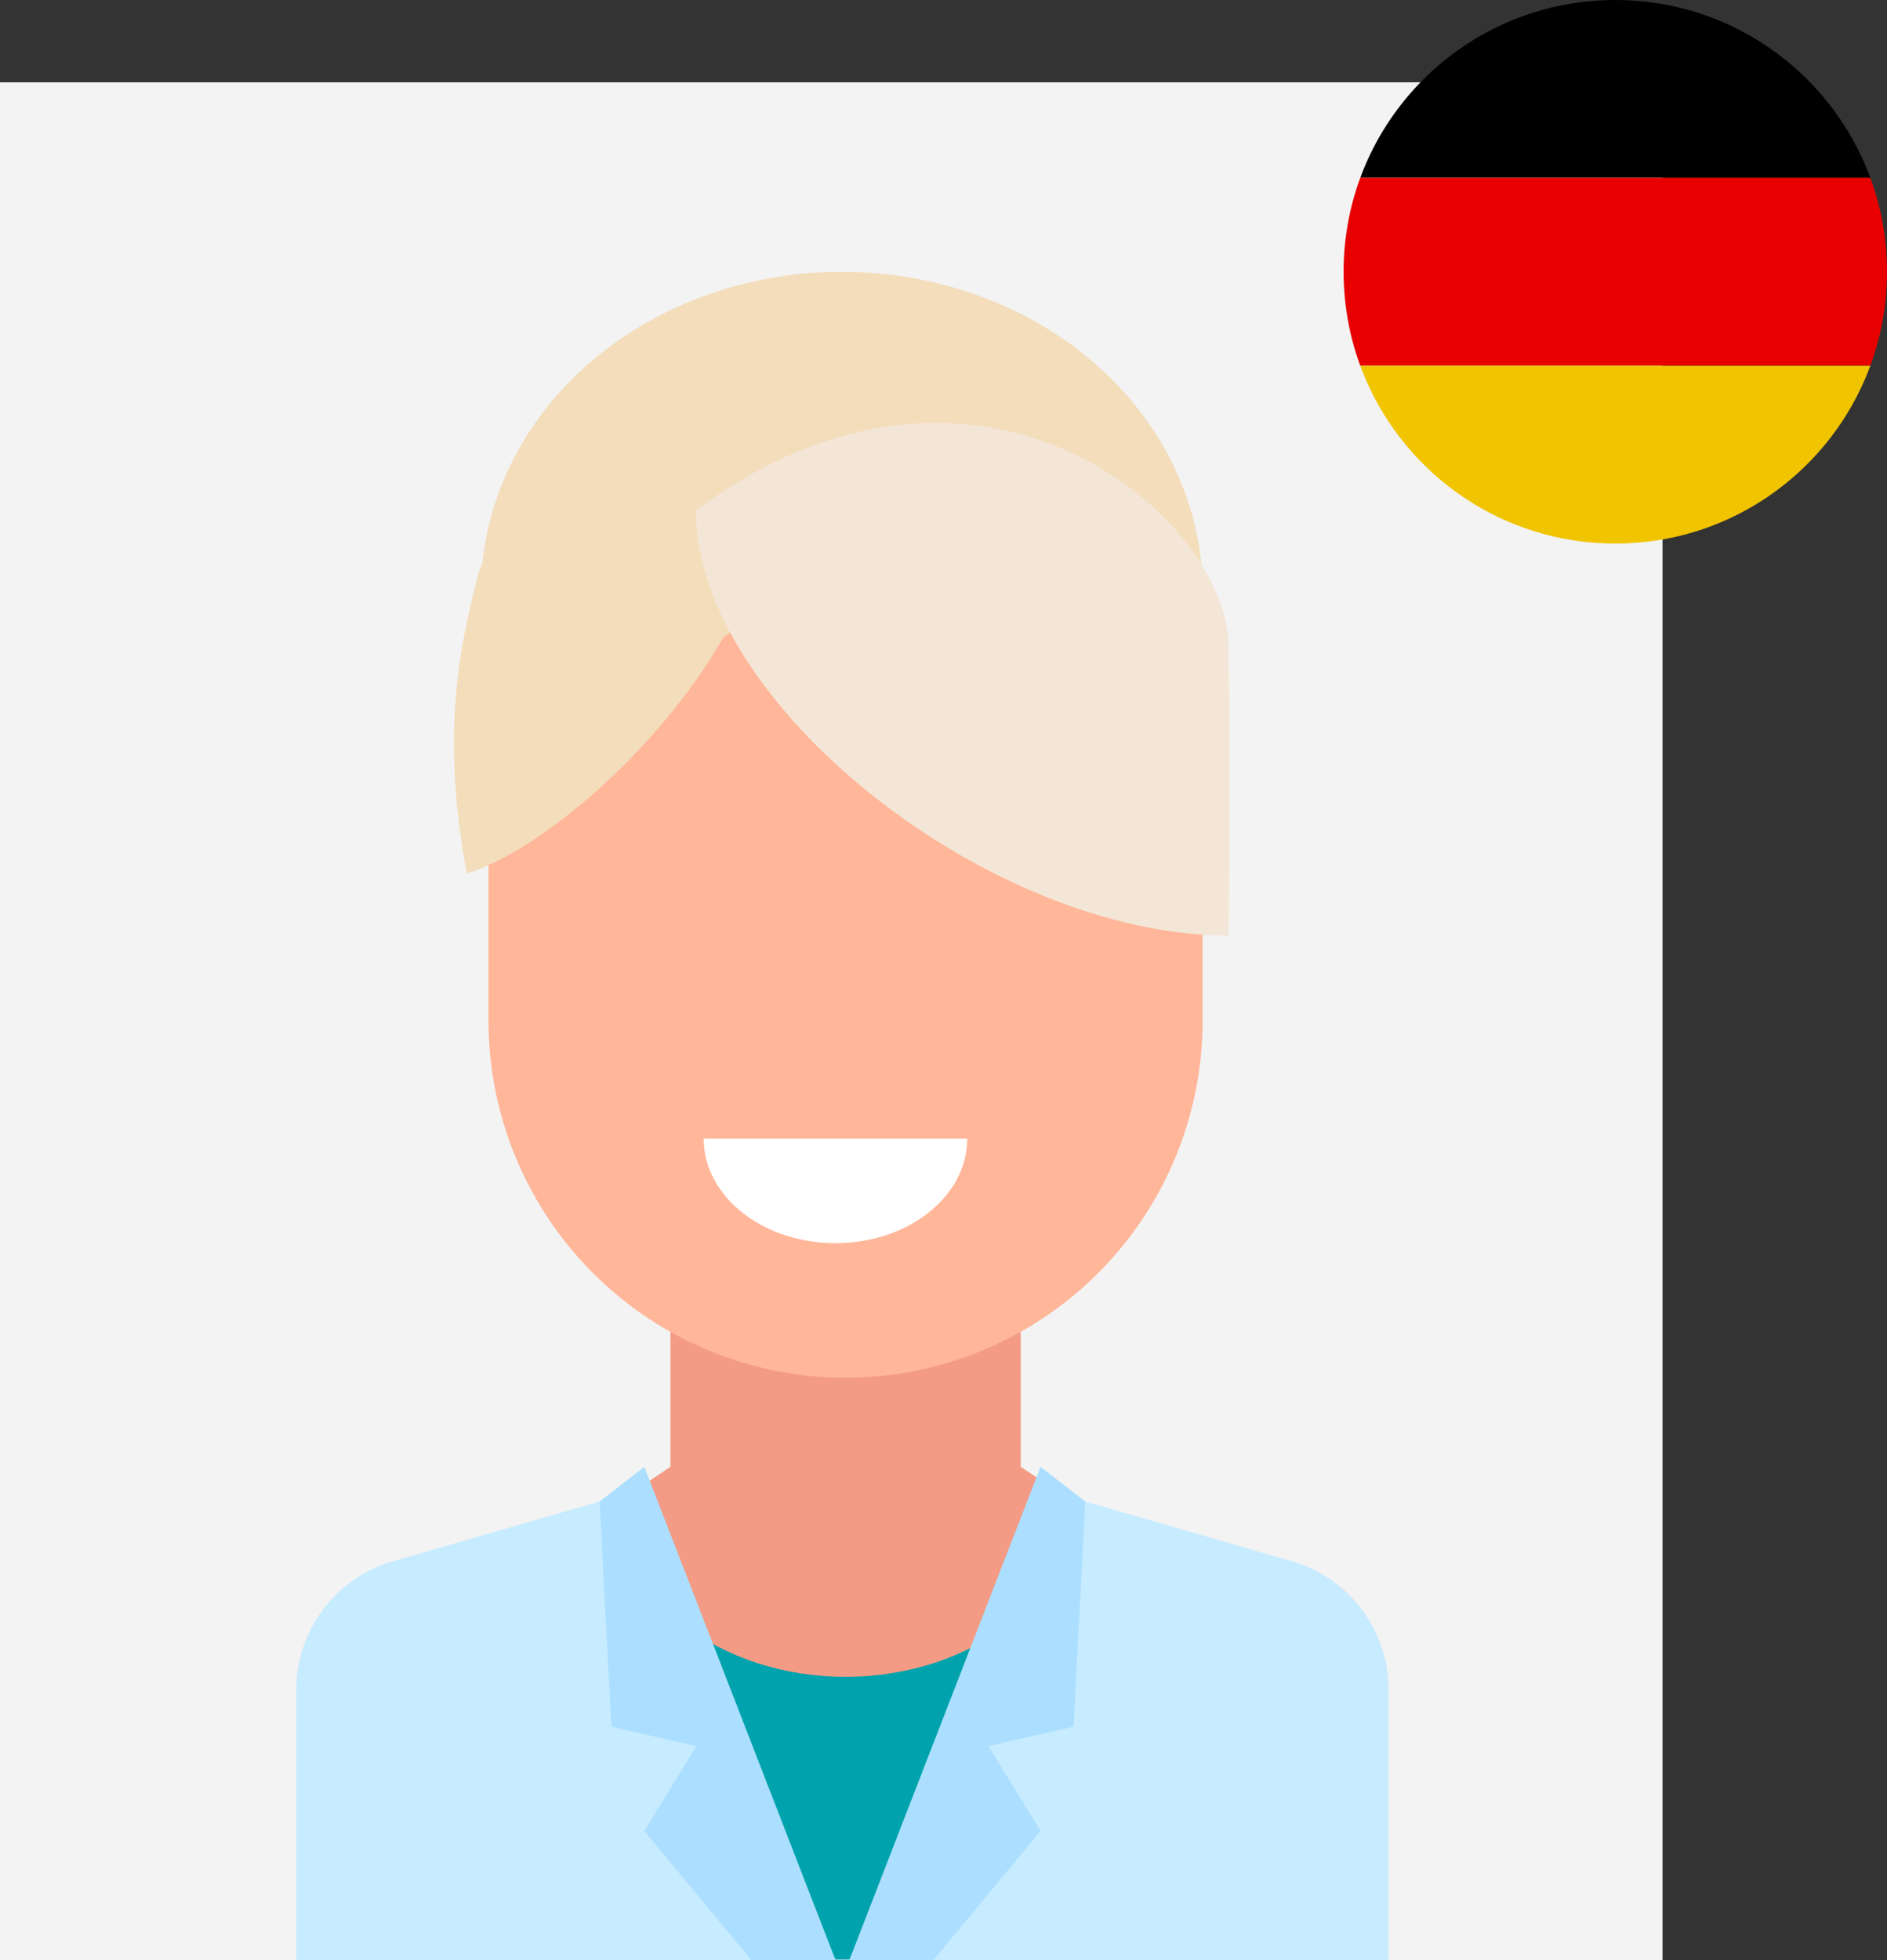
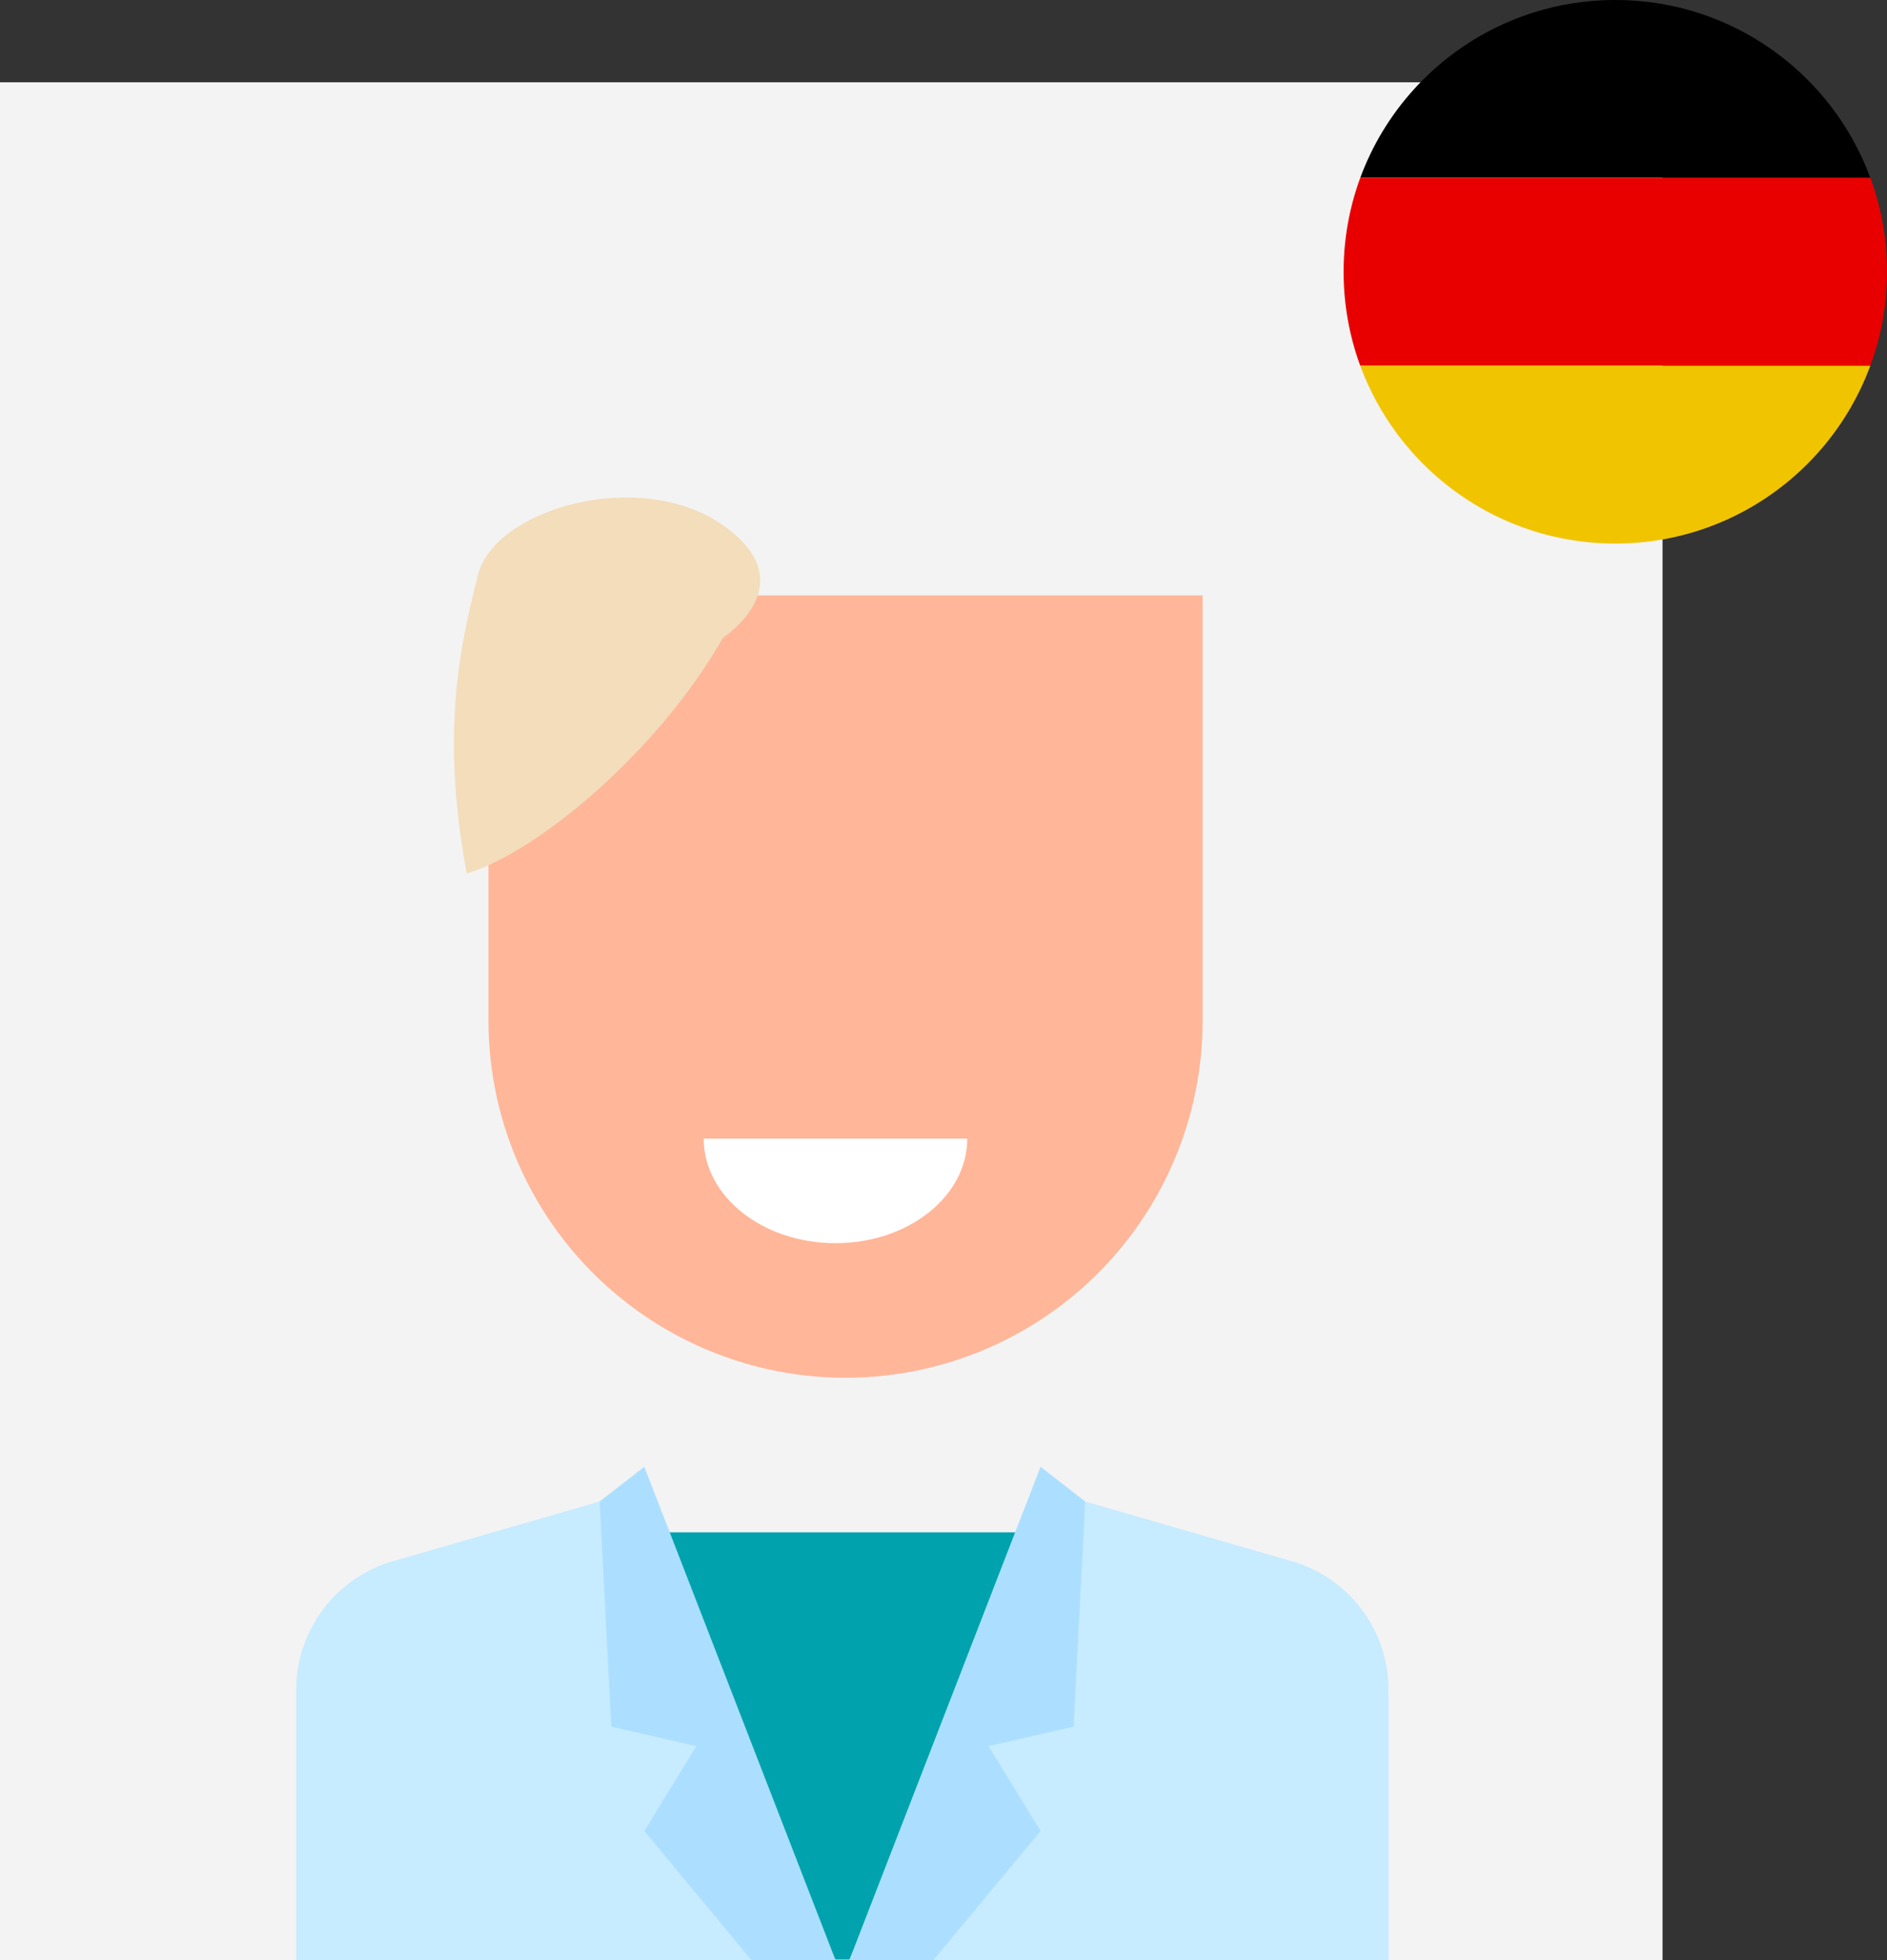
<svg xmlns="http://www.w3.org/2000/svg" width="229.84" height="238.667" viewBox="0 0 229.84 238.667">
  <rect x="0" y="0" width="229.84" height="238.667" fill="#333333" stroke="none" />
  <defs>
    <clipPath id="clip-path">
      <circle id="Ellipse_39" data-name="Ellipse 39" cx="33.094" cy="33.094" r="33.094" fill="none" />
    </clipPath>
  </defs>
  <g id="Interprete_DE" transform="translate(0 -2.313)">
    <rect id="Rectangle_2293" data-name="Rectangle 2293" width="202.501" height="228.645" transform="translate(0 12.336)" fill="#f3f3f3" />
    <rect id="Rectangle_2405" data-name="Rectangle 2405" width="67.154" height="52.026" transform="translate(70.282 188.902)" fill="#00a3ad" />
-     <ellipse id="Ellipse_38" data-name="Ellipse 38" cx="43.947" cy="38.922" rx="43.947" ry="38.922" transform="translate(58.587 35.407)" fill="#f3ddbb" />
-     <path id="Tracé_7667" data-name="Tracé 7667" d="M492,565.449V533.837l-21.332-.244-21.332.244v31.613l-6.443,4.325c0,11.707,12.559,21.248,27.775,21.248s27.775-9.541,27.775-21.248Z" transform="translate(-367.679 -384.527)" fill="#f39b85" />
    <path id="Tracé_7668" data-name="Tracé 7668" d="M111.068,137.652h86.98v51.774a43.49,43.49,0,0,1-43.49,43.49h0a43.49,43.49,0,0,1-43.49-43.49V137.652Z" transform="translate(-51.567 -62.836)" fill="#ffb699" />
    <path id="Tracé_7669" data-name="Tracé 7669" d="M541.132,588.169" transform="translate(-413.289 -409.866)" fill="#f39b85" />
    <path id="Tracé_7670" data-name="Tracé 7670" d="M410.267,599.084l25.263,56.83H369.853V623.022a16.31,16.31,0,0,1,12.014-15.734Z" transform="translate(-333.767 -414.933)" fill="#c7ebff" />
    <path id="Tracé_7671" data-name="Tracé 7671" d="M141.78,335.716l23.283,60.058H154.815L141.78,380.059l6.335-10.324-10.355-2.376-1.421-27.415Z" transform="translate(-63.3 -154.794)" fill="#acdfff" />
    <path id="Tracé_7672" data-name="Tracé 7672" d="M520.867,599.084,495.6,655.914h65.677V623.022a16.309,16.309,0,0,0-12.014-15.734Z" transform="translate(-392.151 -414.933)" fill="#c7ebff" />
    <path id="Tracé_7673" data-name="Tracé 7673" d="M216.4,335.716l-23.283,60.058H203.36L216.4,380.059l-6.335-10.324,10.355-2.376,1.421-27.415Z" transform="translate(-89.659 -154.794)" fill="#acdfff" />
    <path id="Tracé_7674" data-name="Tracé 7674" d="M462.485,518.469c0,7.03,7.187,12.729,16.052,12.729s16.052-5.7,16.052-12.729Z" transform="translate(-376.775 -377.505)" fill="#fff" />
    <path id="Tracé_7675" data-name="Tracé 7675" d="M438.493,389.8c-7.931,13.927-22.647,26.17-31.235,28.728-3.289-17.725-.633-28.323,1.377-36.364s19.7-13.157,29.859-6.03S438.493,389.8,438.493,389.8Z" transform="translate(-350.413 -309.848)" fill="#f3ddbb" />
-     <path id="Tracé_7676" data-name="Tracé 7676" d="M460.7,366.457c0,23.548,35.811,51.755,64.9,51.755,0,0,.231-19.248-.013-35.328S494.731,341.118,460.7,366.457Z" transform="translate(-375.948 -301.976)" fill="#f3e6d6" />
    <g id="Groupe_7445" data-name="Groupe 7445" transform="translate(163.652 2.313)" clip-path="url(#clip-path)">
      <rect id="Rectangle_2406" data-name="Rectangle 2406" width="72.056" height="22.889" transform="translate(-3.75 -1.239)" />
      <rect id="Rectangle_2407" data-name="Rectangle 2407" width="72.056" height="22.889" transform="translate(-3.75 21.649)" fill="#e80000" />
      <rect id="Rectangle_2408" data-name="Rectangle 2408" width="72.056" height="22.889" transform="translate(-3.75 44.538)" fill="#f1c400" />
    </g>
  </g>
</svg>